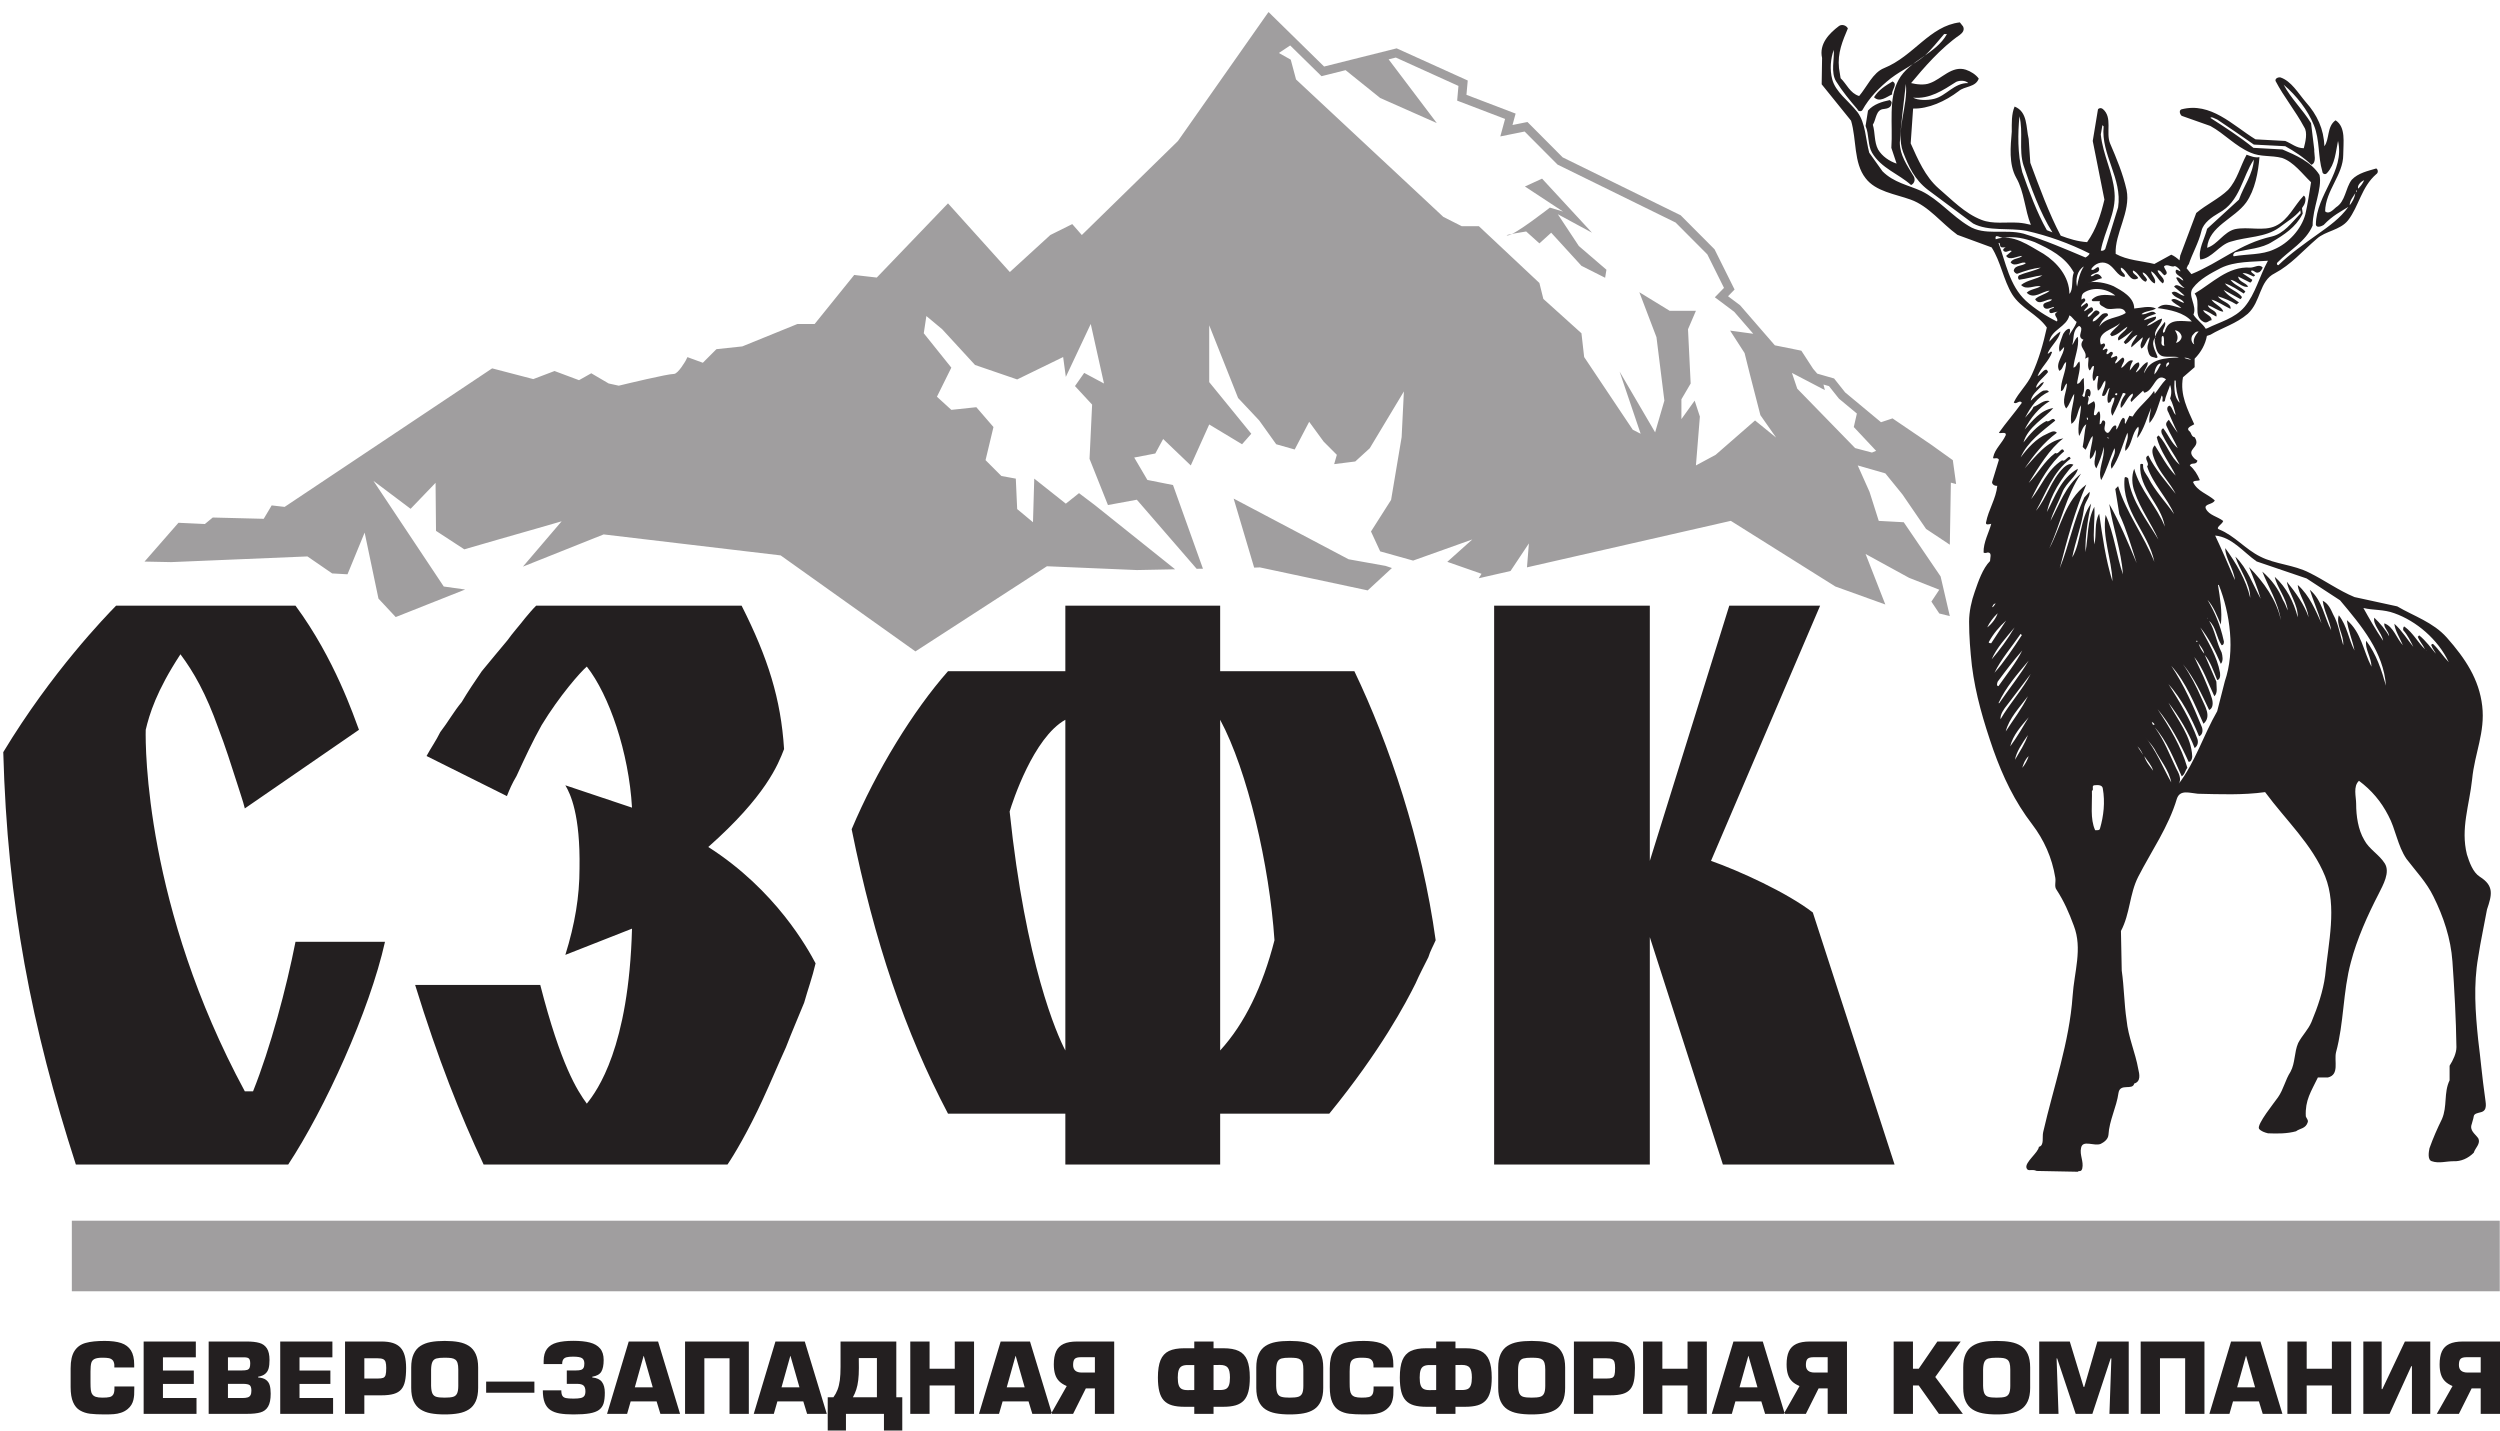
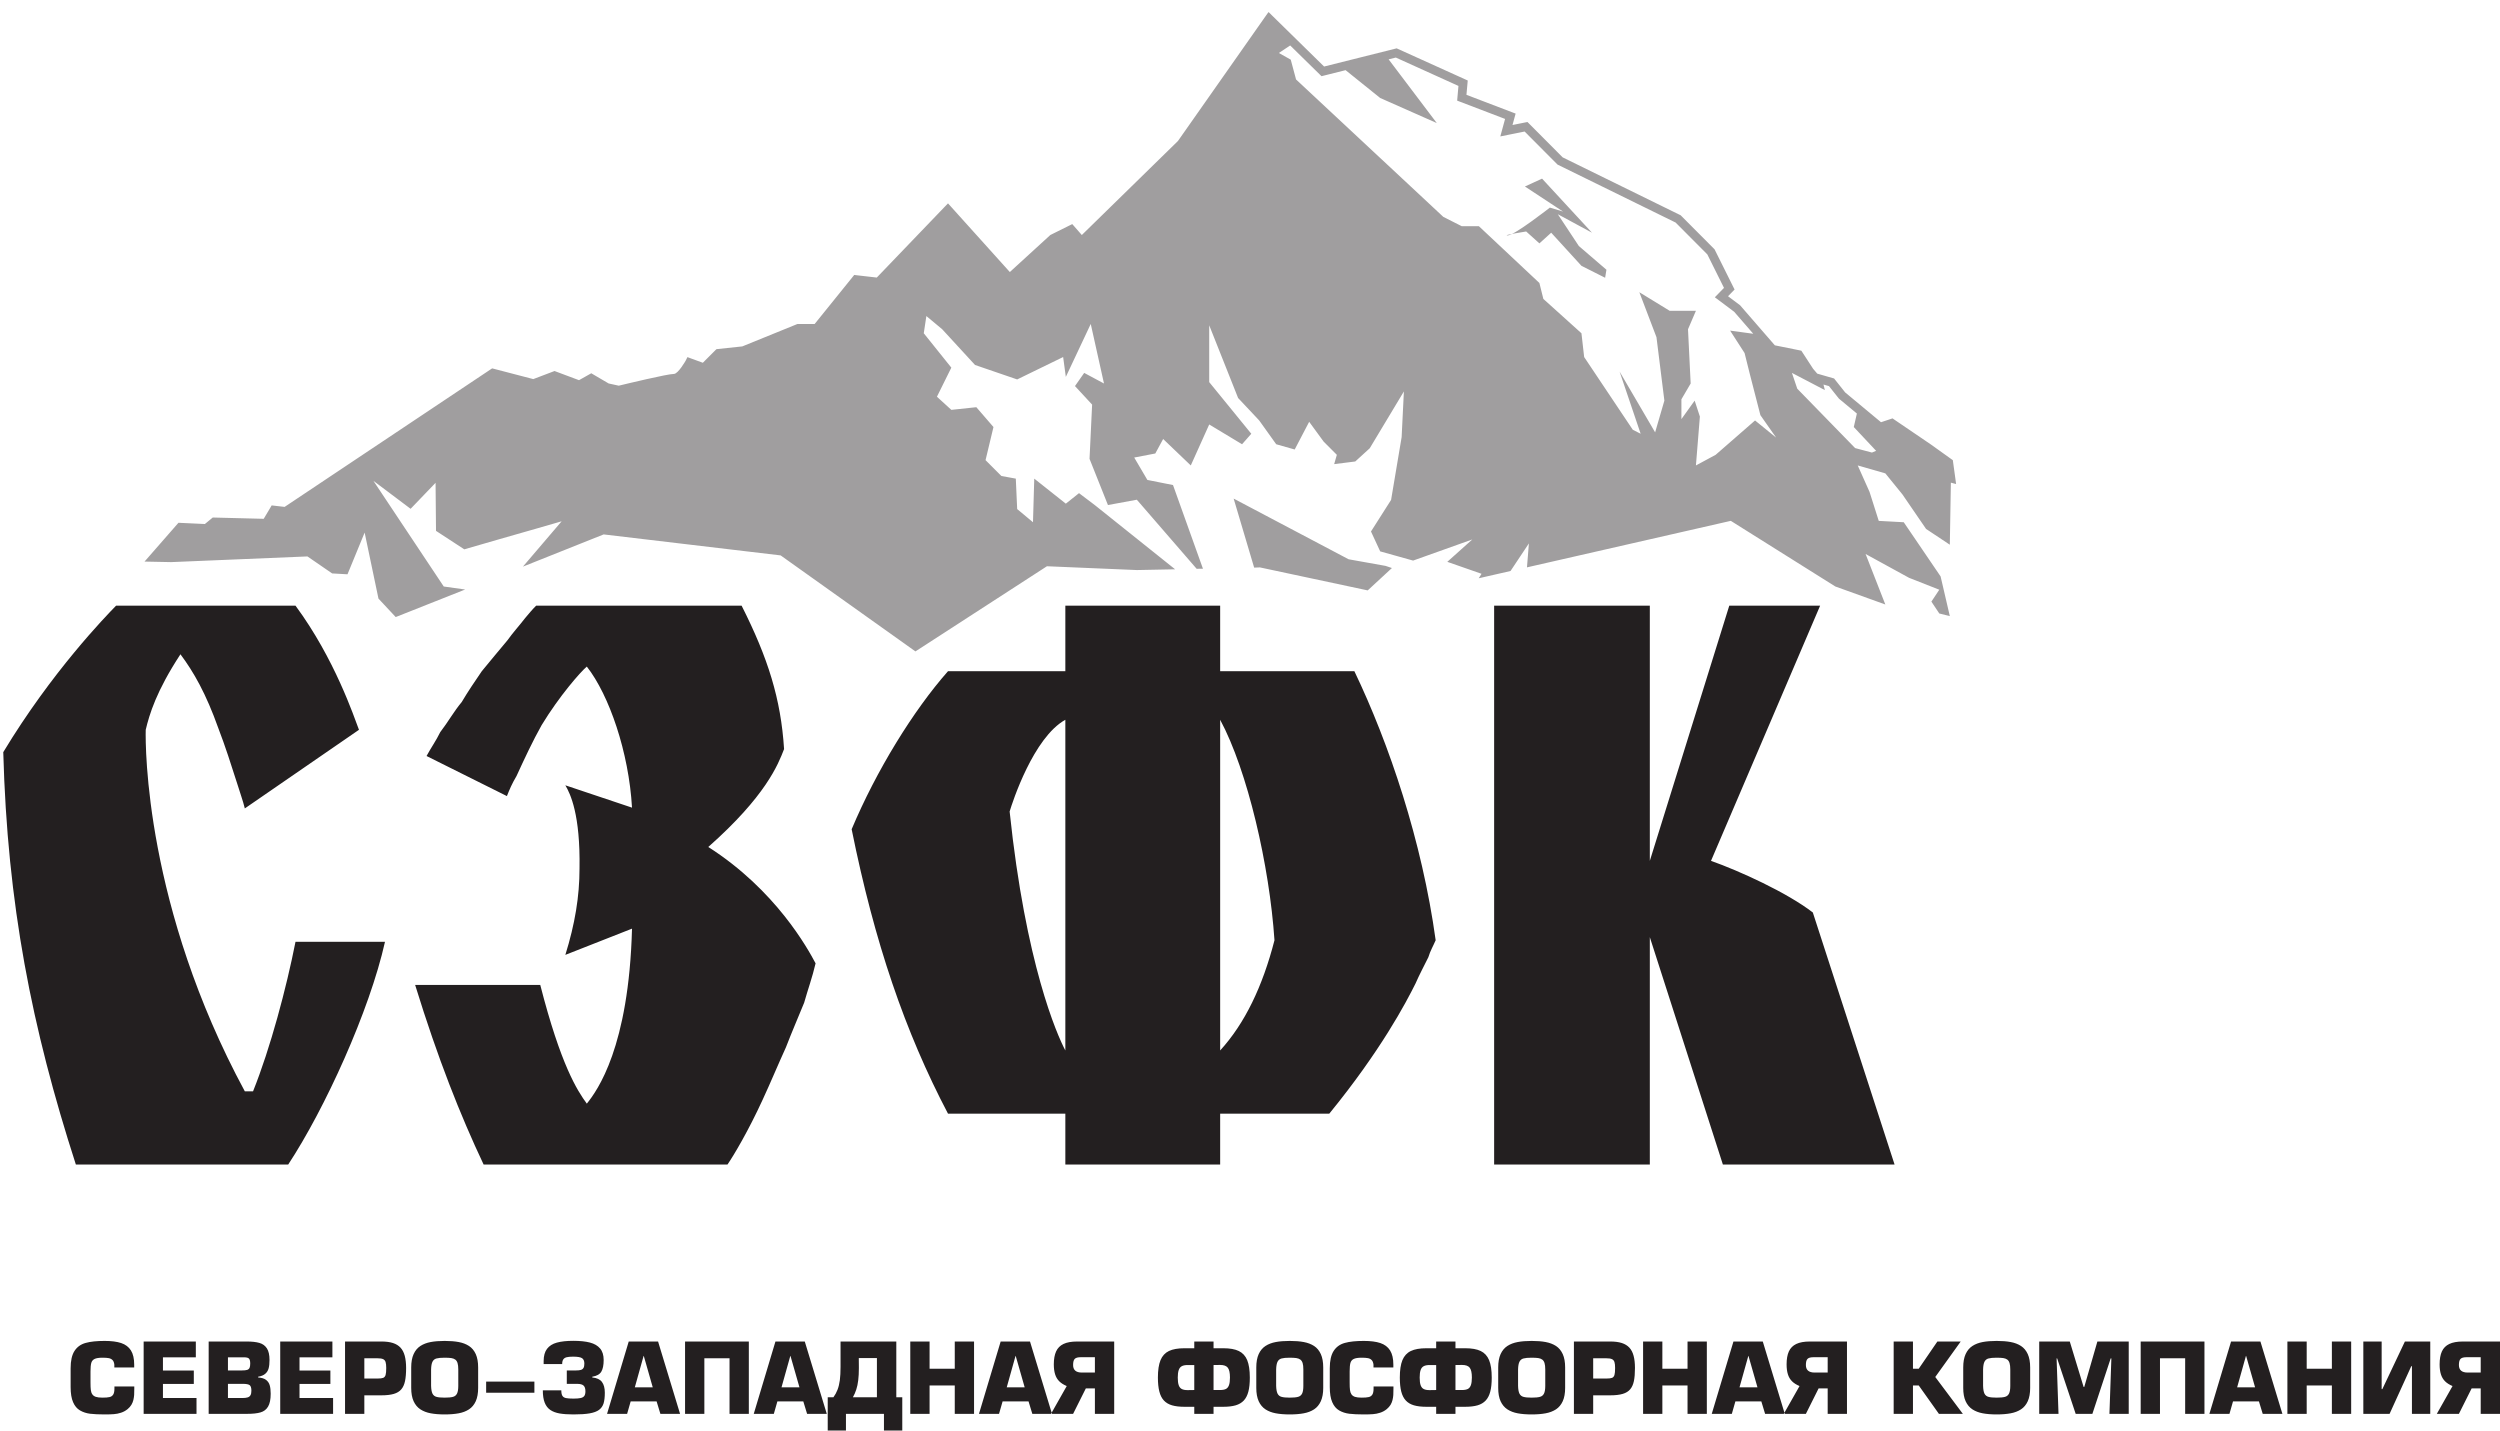
<svg xmlns="http://www.w3.org/2000/svg" width="124" height="71" viewBox="0 0 124 71" fill="none">
-   <path fill-rule="evenodd" clip-rule="evenodd" d="M3.563 64.047H123.988V60.547H3.563V64.047Z" fill="#A09E9F" />
-   <path fill-rule="evenodd" clip-rule="evenodd" d="M114.116 10.576C114.113 10.577 114.111 10.58 114.108 10.584C113.649 11.066 113.269 11.588 112.69 11.728C111.071 12.09 110.133 13.013 108.694 13.596C108.617 13.506 108.537 13.407 108.454 13.305L108.539 13.12C108.544 13.125 108.55 13.129 108.555 13.133C108.734 12.572 109.054 12.05 109.194 11.448C109.293 11.046 109.713 10.765 110.053 10.564C111.112 10.002 111.211 8.778 111.791 7.914C111.751 8.637 111.29 9.22 111.052 9.901L109.473 11.347C109.353 11.849 109.014 12.371 109.134 12.873C109.713 12.812 110.073 12.15 110.632 11.989C111.471 11.728 112.349 11.789 113.049 11.287C113.409 11.007 113.81 10.782 114.096 10.433L114.116 10.576ZM101.801 11.527C101.709 11.49 101.616 11.453 101.525 11.417C101.041 10.578 100.615 9.416 100.304 8.537C100.064 7.633 100.084 6.61 100.164 5.767C100.364 6.549 100.124 7.432 100.364 8.195C100.711 9.243 101.192 10.569 101.801 11.527ZM109.404 16.306C109.261 16.061 108.941 15.854 108.794 15.603C108.994 15.161 108.474 14.659 108.775 14.278C109.113 13.836 109.654 13.555 110.153 13.294C110.852 12.953 111.711 12.993 112.49 12.933C112.07 13.695 111.871 14.579 111.331 15.221C110.831 15.803 110.113 15.964 109.473 16.285C109.474 16.288 109.411 16.304 109.404 16.306ZM117.264 8.938C117.184 9.118 117.065 9.26 116.965 9.359C116.904 9.199 117.105 8.998 117.264 8.938ZM104.299 39.11C104.419 39.792 104.34 40.475 104.159 41.097C104.14 41.198 103.999 41.177 103.919 41.177C103.661 40.615 103.78 39.872 103.759 39.23C103.879 39.17 103.72 38.969 103.879 38.949C104.059 38.929 104.279 38.929 104.299 39.11ZM106.796 38.227C106.637 38.005 106.436 37.784 106.357 37.503C106.497 37.724 106.717 37.945 106.796 38.227ZM100.304 38.085C100.364 37.885 100.444 37.664 100.623 37.503C100.564 37.684 100.444 37.925 100.304 38.085ZM106.297 37.443L106.017 37.022C106.157 37.142 106.217 37.282 106.297 37.443ZM106.856 37.142C107.136 37.684 107.576 38.185 107.695 38.808C107.296 38.106 106.936 37.182 106.357 36.5C106.517 36.721 106.717 36.921 106.856 37.142ZM99.944 37.684C100.004 37.303 100.304 36.861 100.584 36.46C100.444 36.881 100.164 37.303 99.944 37.684ZM106.856 35.958C106.717 35.958 106.776 35.817 106.697 35.778C106.717 35.817 106.876 35.858 106.856 35.958ZM99.705 37.022C99.844 36.46 100.245 36.018 100.623 35.577C100.343 36.038 100.024 36.6 99.705 37.022ZM100.584 34.533C100.284 35.155 99.844 35.717 99.485 36.279C99.644 35.637 100.164 35.095 100.584 34.533ZM99.225 35.676C99.205 35.436 99.385 35.175 99.565 34.955L100.724 33.429C100.343 34.171 99.665 34.914 99.225 35.676ZM99.165 34.874H99.125C99.485 34.091 100.064 33.429 100.623 32.766C100.224 33.448 99.644 34.171 99.165 34.874ZM100.304 32.264C100.004 32.866 99.504 33.488 99.125 34.031C99.005 34.031 99.065 33.87 99.085 33.81C99.485 33.267 99.864 32.766 100.304 32.264ZM120.34 32.284L120.321 32.224L120.34 32.264V32.284ZM109.334 32.425C109.214 32.284 109.113 32.124 109.054 31.923C109.154 32.064 109.293 32.224 109.334 32.425ZM108.994 31.802C108.994 31.863 108.914 31.842 108.934 31.782C108.974 31.782 108.994 31.782 108.994 31.802ZM100.284 31.501C99.864 32.144 99.385 32.866 98.926 33.368C99.245 32.706 99.784 32.083 100.224 31.441L100.284 31.501ZM99.924 31.12C99.585 31.702 99.165 32.264 98.785 32.706C99.025 32.144 99.504 31.622 99.924 31.12ZM98.766 31.902C98.706 31.902 98.626 31.902 98.646 31.842C98.865 31.441 99.165 31.08 99.504 30.779L98.766 31.902ZM109.513 30.698L109.493 30.638L109.513 30.658V30.698ZM98.566 31.12C98.666 30.899 98.865 30.618 99.085 30.417C99.005 30.658 98.806 30.939 98.566 31.12ZM118.762 30.417C119.841 30.799 120.92 31.702 121.46 32.846C121.2 32.585 120.96 32.203 120.68 31.942C120.62 31.923 120.561 32.003 120.601 32.023C120.641 32.163 120.761 32.284 120.82 32.425C120.601 32.163 120.321 31.782 120.001 31.521C119.981 31.501 119.961 31.561 119.921 31.581C120.001 31.802 120.18 31.983 120.28 32.203C119.921 31.863 119.702 31.401 119.263 31.08C119.203 31.059 119.183 31.2 119.203 31.26C119.422 31.501 119.562 31.802 119.702 32.083C119.402 31.722 119.142 31.28 118.762 30.939C118.782 31.26 119.043 31.662 119.183 32.003C118.862 31.662 118.723 31.08 118.263 30.919C118.223 31.14 118.483 31.3 118.503 31.561C118.343 31.26 118.043 30.899 117.764 30.638C117.684 30.98 118.124 31.361 118.204 31.782C117.844 31.26 117.504 30.658 117.224 30.156C117.724 30.277 118.223 30.217 118.762 30.417ZM98.985 29.936C98.926 29.996 98.886 30.116 98.806 30.116C98.845 30.056 98.865 29.936 98.985 29.936ZM110.053 29.013C110.612 30.417 110.872 32.284 110.352 33.79L109.973 35.276C109.293 36.46 108.874 37.825 108.055 38.889C108.234 38.648 108.055 38.326 107.935 38.106C107.616 37.443 107.355 36.721 106.876 36.078C107.476 36.741 107.835 37.664 108.214 38.507C108.375 38.406 108.375 38.227 108.494 38.085C108.195 37.042 107.616 36.078 107.016 35.175C107.655 35.938 108.135 36.861 108.555 37.784C108.694 37.804 108.734 37.604 108.734 37.523C108.694 36.52 108.015 35.717 107.556 34.854C108.075 35.536 108.555 36.319 108.854 37.102C108.974 37.022 109.054 36.861 108.994 36.66C108.635 35.676 108.115 34.813 107.556 33.93C108.214 34.673 108.694 35.597 109.074 36.52C109.273 36.439 109.273 36.179 109.194 36.018C108.775 34.994 108.334 33.99 107.695 33.026C108.434 33.85 108.854 34.935 109.293 35.898C109.713 35.536 109.353 35.015 109.194 34.633C108.934 34.031 108.655 33.488 108.275 32.946C108.834 33.629 109.214 34.453 109.573 35.215C109.773 35.135 109.773 34.854 109.713 34.653C109.493 33.93 109.134 33.227 108.834 32.585C109.293 33.167 109.513 33.87 109.832 34.533C110.012 34.372 109.932 34.071 109.932 33.81L109.353 32.484C109.634 32.806 109.792 33.287 109.973 33.729C110.113 33.709 110.133 33.529 110.113 33.368C109.973 32.565 109.513 31.842 109.134 31.12C109.553 31.642 109.872 32.284 110.153 32.927C110.292 32.786 110.232 32.505 110.193 32.364C109.932 31.863 109.872 31.28 109.573 30.799C109.913 31.08 109.932 31.622 110.193 32.003C110.292 32.003 110.332 31.863 110.292 31.762C110.133 31.02 109.852 30.357 109.493 29.755C109.792 30.076 109.973 30.558 110.153 30.98C110.232 30.337 110.113 29.655 110.012 29.013H110.053ZM111.93 27.848L114.407 28.691L116.066 29.775C117.145 31.059 118.223 32.344 118.343 34.01C118.124 33.227 117.863 32.445 117.364 31.782C117.284 32.163 117.625 32.625 117.625 33.067C117.224 32.304 117.124 31.361 116.405 30.759C116.465 31.26 116.685 31.762 116.784 32.264C116.485 31.702 116.425 31.059 116.006 30.518C115.845 30.98 116.265 31.501 116.225 32.003C116.066 31.501 115.986 30.939 115.726 30.478C115.607 30.217 115.486 29.936 115.207 29.796C115.267 30.297 115.547 30.759 115.626 31.26C115.287 30.618 115.187 29.775 114.568 29.253C114.707 29.715 114.987 30.357 115.147 30.919C114.847 30.277 114.568 29.554 113.968 29.013C114.008 29.474 114.427 30.016 114.508 30.618C114.288 29.976 113.868 29.394 113.428 28.852C113.509 29.394 113.989 29.976 113.968 30.618C113.769 29.855 113.408 29.133 112.829 28.611C112.93 29.133 113.408 29.655 113.469 30.277C113.408 30.116 113.329 29.915 113.23 29.755C113.009 29.213 112.69 28.772 112.21 28.35C112.49 29.072 113.009 29.896 113.129 30.759C112.93 29.775 112.27 28.852 111.551 28.129C111.751 28.611 111.97 29.153 112.13 29.695C111.751 29.013 111.471 28.189 110.872 27.607C111.071 28.249 111.611 28.912 111.611 29.655C111.411 28.772 110.912 27.928 110.372 27.185C110.372 27.687 110.791 28.21 110.852 28.772C110.552 28.068 110.213 27.285 109.872 26.563C110.712 26.643 111.271 27.387 111.93 27.848ZM104.559 21.745L104.499 21.685L104.619 21.725L104.559 21.745ZM103.56 20.821H103.52L103.5 20.721H103.56V20.821ZM105.018 19.537C105.018 19.597 104.978 19.618 104.938 19.597C104.838 19.537 105.018 19.457 105.018 19.537ZM107.915 18.875C107.915 19.256 107.995 19.618 108.115 19.979C107.835 19.718 107.835 19.256 107.855 18.875H107.915ZM107.156 18.092C107.076 18.253 106.976 18.453 106.856 18.574C106.856 18.433 106.936 18.112 107.116 18.032C107.156 18.012 107.196 18.072 107.156 18.092ZM107.576 17.972C107.636 18.092 107.476 18.112 107.476 18.212C107.415 18.172 107.435 17.972 107.576 17.972ZM108.666 17.852C108.732 17.845 108.34 17.793 108.354 17.74C108.427 17.727 108.699 17.818 108.666 17.852ZM107.296 16.666C107.375 16.848 107.296 16.968 107.355 17.148C107.196 17.169 107.196 17.008 107.217 16.888C107.217 16.808 107.196 16.647 107.296 16.666ZM109.054 16.446C108.885 16.616 108.74 16.884 108.836 17.078C108.715 17.03 108.642 16.811 108.74 16.641C108.836 16.544 108.885 16.422 109.054 16.446ZM108.207 16.668C108.232 16.821 108.053 17.001 107.926 17.001C108.053 16.796 108.028 16.616 107.875 16.385C108.053 16.385 108.181 16.565 108.207 16.668ZM103.34 16.848C103.021 17.25 103.58 17.369 103.42 17.791L103.58 17.711C103.62 17.891 103.5 18.172 103.64 18.373C103.759 18.313 103.72 18.152 103.86 18.152C103.86 18.373 103.72 18.674 103.839 18.895C103.98 18.855 103.939 18.594 104.08 18.654C104.059 18.875 103.98 19.155 104.059 19.377C104.259 19.256 104.259 19.015 104.419 18.875C104.479 19.096 104.299 19.377 104.259 19.618C104.479 19.738 104.479 19.316 104.639 19.236C104.579 19.457 104.479 19.758 104.559 19.979C104.778 19.979 104.659 19.718 104.879 19.718C104.879 20.019 104.579 20.3 104.778 20.621C104.978 20.26 105.118 19.898 105.278 19.537C105.278 19.477 105.377 19.477 105.438 19.537C105.298 19.718 105.118 20.019 105.199 20.239C105.418 20.039 105.518 19.658 105.777 19.517C105.857 19.678 105.578 19.798 105.718 19.938C105.877 19.758 106.138 19.537 106.297 19.377C106.336 19.437 106.336 19.477 106.376 19.477C106.856 19.357 106.916 18.433 107.435 18.814C107.217 19.035 107.056 19.316 106.876 19.537C106.856 19.477 106.876 19.437 106.836 19.397C106.517 19.878 106.057 20.179 105.777 20.662L105.617 20.621L105.418 21.023C105.337 20.962 105.478 20.761 105.298 20.721C105.139 20.882 105.118 21.123 104.978 21.304C104.938 21.263 105.018 21.103 104.918 21.103C104.699 21.103 104.639 21.685 104.419 21.384C104.299 21.224 104.519 20.943 104.359 20.862C104.219 20.802 104.279 21.043 104.14 21.043C104.14 20.862 104.219 20.581 104.12 20.4C103.999 20.44 103.999 20.662 103.86 20.581C103.839 20.381 103.999 20.099 103.86 19.898L103.56 20.08C103.52 19.938 103.661 19.798 103.56 19.658C103.58 19.618 103.62 19.658 103.64 19.678C103.72 19.577 103.72 19.316 103.58 19.296C103.34 19.256 103.5 19.898 103.28 19.618C103.44 19.377 103.34 19.015 103.361 18.754C103.201 18.814 103.201 19.035 103.021 19.035C103.061 18.674 103.221 18.253 103.141 17.931C103.001 18.012 103.001 18.212 102.841 18.233C102.881 17.731 103.141 17.209 103.061 16.707C102.921 16.787 102.881 17.008 102.782 17.109C102.881 16.808 102.782 16.385 103.121 16.165C103.44 16.305 102.94 16.707 103.34 16.848ZM103.001 15.964C102.921 16.225 102.721 16.446 102.622 16.647C102.642 16.526 102.721 16.385 102.642 16.305C102.501 16.305 102.341 16.507 102.302 16.647C102.221 16.888 102.062 17.209 102.162 17.45L102.381 17.209C102.381 17.61 101.921 18.012 102.142 18.393C102.341 18.313 102.302 18.072 102.481 17.952C102.481 18.433 102.202 18.895 102.221 19.397C102.381 19.397 102.381 19.096 102.521 19.015C102.521 19.437 102.221 19.878 102.481 20.26C102.661 20.08 102.721 19.758 102.881 19.537C102.881 19.979 102.642 20.521 102.741 21.023C103.061 20.821 103.021 20.381 103.221 20.099C103.201 20.601 103.021 21.164 103.121 21.625C103.24 21.465 103.28 21.164 103.48 21.043C103.38 21.384 103.38 21.805 103.301 22.167L103.44 22.308C103.58 22.107 103.64 21.766 103.8 21.625C103.8 21.987 103.62 22.408 103.661 22.769C103.839 22.669 103.879 22.468 103.939 22.308C104.019 22.589 103.759 22.95 103.98 23.231C104.12 22.91 104.279 22.549 104.34 22.167C104.419 22.729 104.019 23.312 104.219 23.813C104.499 23.312 104.639 22.75 104.879 22.228C104.998 22.589 104.579 22.91 104.738 23.251C105.118 22.729 105.278 22.046 105.518 21.465C105.617 21.766 105.357 22.087 105.418 22.367C105.777 22.046 105.718 21.485 106.057 21.164C106.138 21.324 105.977 21.585 106.017 21.725C106.357 21.263 106.477 20.741 106.697 20.219C106.656 20.461 106.577 20.741 106.616 20.983C106.936 20.621 107.056 20.08 107.217 19.618C107.355 19.718 107.136 20.019 107.375 19.898C107.415 19.618 107.576 19.316 107.636 19.096C107.714 19.296 107.714 19.577 107.636 19.758C107.775 20.019 107.855 20.34 107.915 20.581C107.775 20.461 107.775 20.239 107.616 20.119C107.435 20.159 107.495 20.381 107.556 20.461C107.714 20.802 107.835 21.123 108.015 21.465C107.855 21.263 107.714 21.043 107.576 20.821C107.516 20.882 107.375 20.983 107.476 21.164C107.636 21.524 107.855 21.866 108.015 22.228C107.714 21.987 107.556 21.585 107.296 21.243C107.136 21.304 107.217 21.524 107.276 21.605C107.516 22.107 107.855 22.549 108.115 23.05C107.636 22.669 107.495 22.046 107.076 21.605C107.016 21.605 107.016 21.665 106.976 21.685C107.136 22.387 107.636 22.991 107.915 23.592C107.495 23.171 107.217 22.609 106.876 22.087C106.656 22.308 106.796 22.61 106.876 22.83C107.116 23.452 107.616 23.914 107.915 24.495C107.435 23.893 106.876 23.251 106.557 22.589C106.277 22.729 106.656 22.95 106.497 23.131C106.776 23.993 107.495 24.696 107.835 25.499C107.435 24.917 106.876 24.335 106.557 23.693C106.436 23.492 106.277 23.331 106.297 23.05C106.297 22.991 106.157 22.991 106.157 23.05C106.077 24.255 107.196 24.997 107.375 26.122C106.996 25.138 106.138 24.315 105.857 23.251C105.718 23.592 105.737 24.034 105.877 24.395C106.157 25.238 106.717 25.98 107.056 26.764C106.497 25.821 105.737 24.877 105.558 23.733C105.518 23.673 105.377 23.612 105.377 23.733C105.238 25.338 106.557 26.403 106.856 27.868C106.336 26.563 105.478 25.459 105.058 24.114L104.918 24.255L105.118 25.499C105.478 26.282 105.718 27.105 105.977 27.928C105.558 26.924 105.118 25.88 104.619 24.997C104.798 26.181 105.218 27.326 105.298 28.49C104.978 27.567 104.859 26.463 104.439 25.539C104.259 26.643 104.738 27.707 104.778 28.832C104.439 27.748 104.279 26.603 104.12 25.479C103.86 25.921 103.999 26.543 103.879 27.004C103.8 26.403 103.919 25.76 103.879 25.138C103.52 25.821 103.58 26.623 103.44 27.387C103.42 26.563 103.56 25.74 103.72 24.977C103.141 25.76 103.24 26.884 102.782 27.647C102.94 26.844 103.24 26.101 103.361 25.258C103.38 24.917 103.7 24.636 103.64 24.395L103.38 24.676C102.861 25.78 102.622 27.045 102.162 28.189C102.521 26.784 102.921 25.318 103.48 24.034C102.421 24.837 102.221 26.141 101.643 27.205C102.202 25.98 102.501 24.536 103.221 23.492C102.441 24.114 102.142 25.038 101.703 25.84C101.842 25.358 102.122 24.877 102.302 24.395C102.481 23.954 103.001 23.612 103.061 23.251C102.202 23.733 101.941 24.636 101.523 25.398C101.721 24.556 102.221 23.733 102.841 23.05C102.661 22.95 102.481 23.09 102.361 23.191C101.721 23.813 101.523 24.696 100.983 25.338C101.482 24.476 101.803 23.412 102.701 22.75C102.622 22.468 102.441 22.95 102.281 22.83C101.523 23.312 101.264 24.114 100.744 24.756C101.163 23.893 101.662 22.991 102.381 22.387C102.261 22.087 102.122 22.589 101.941 22.468C101.382 22.89 101.083 23.492 100.623 23.954C101.123 23.171 101.662 22.247 102.341 21.745C101.523 21.866 100.983 22.629 100.423 23.231C100.863 22.589 101.363 21.946 102.022 21.465C101.881 21.304 101.662 21.465 101.523 21.524C101.003 21.745 100.564 22.228 100.224 22.689C100.564 21.906 101.303 21.384 101.941 20.862C101.803 20.621 101.662 20.983 101.502 20.882C101.063 21.103 100.663 21.544 100.364 21.946C100.584 21.164 101.442 20.721 101.842 20.239C101.203 20.34 100.803 20.882 100.423 21.304C100.703 20.741 101.123 20.219 101.662 19.898C101.382 19.798 101.123 20.099 100.863 20.179C100.783 20.381 100.584 20.541 100.444 20.721C100.724 20.179 101.063 19.678 101.623 19.437C101.562 19.316 101.442 19.377 101.342 19.377C101.143 19.477 100.863 19.738 100.724 19.878C100.803 19.457 101.222 19.296 101.382 18.955C101.222 18.955 101.143 19.156 100.983 19.236C101.023 18.955 101.382 18.714 101.583 18.453C101.562 18.393 101.523 18.333 101.482 18.333C101.303 18.373 101.222 18.594 101.063 18.654C101.222 18.233 101.643 17.891 101.782 17.47C101.703 17.369 101.643 17.57 101.562 17.53C101.721 17.148 102.122 16.848 102.202 16.446C101.982 16.567 101.803 16.787 101.643 16.948C101.742 16.346 102.501 16.225 102.642 15.643C102.782 15.703 102.861 15.884 103.001 15.964ZM104.918 14.659C104.639 14.659 104.12 14.519 103.78 14.839C103.72 14.88 103.759 14.92 103.8 14.94H104.159C104.059 15.141 104.34 15.202 104.439 15.282C104.719 15.442 105.298 15.101 105.438 15.522C105.018 15.803 104.439 15.723 104.12 16.205C104.2 15.964 104.359 15.783 104.559 15.643C104.559 15.502 104.419 15.522 104.299 15.563C104.14 15.662 103.98 15.944 103.8 15.944C103.78 15.703 104.34 15.563 104.059 15.422C103.86 15.302 103.78 15.662 103.56 15.723C103.5 15.522 103.98 15.462 103.759 15.242C103.62 15.242 103.52 15.382 103.38 15.442C103.361 15.282 103.72 15.202 103.5 15.021L103.221 15.221C103.201 15.021 103.56 14.96 103.38 14.799C103.361 14.78 103.28 14.839 103.24 14.86C103.24 14.78 103.24 14.599 103.361 14.519C103.8 14.218 104.479 14.298 104.918 14.659ZM103.361 13.214C103.161 13.515 103.081 13.876 103.021 14.218C102.94 13.876 103.021 13.415 103.361 13.214ZM112.23 13.274C112.19 13.354 112.13 13.495 112.01 13.515C111.871 13.575 111.77 13.354 111.651 13.435C111.651 13.575 111.99 13.635 111.77 13.716C111.611 13.635 111.371 13.515 111.231 13.555L111.711 13.876C111.711 13.936 111.651 13.997 111.611 14.017L111.012 13.716C111.052 13.997 111.371 13.997 111.511 14.218C111.231 14.298 110.931 13.917 110.632 13.876C110.831 14.157 111.152 14.218 111.371 14.459L111.29 14.559C110.992 14.378 110.692 14.157 110.352 14.057C110.552 14.338 110.971 14.438 111.192 14.719C111.211 14.78 111.152 14.799 111.131 14.839L110.292 14.378C110.472 14.659 110.791 14.799 111.052 15.001L110.931 15.101C110.632 14.92 110.332 14.799 110.012 14.699C110.153 14.96 110.692 15.021 110.632 15.322C110.292 15.161 109.993 14.94 109.693 14.86C109.832 15.101 110.232 15.221 110.272 15.462C109.993 15.422 109.792 15.221 109.513 15.141C109.553 15.382 110.012 15.382 109.932 15.703C109.713 15.603 109.513 15.422 109.273 15.382C109.353 15.603 109.713 15.643 109.693 15.884C109.553 15.884 109.473 16.064 109.293 15.964C108.734 15.662 109.194 15.001 108.854 14.559C109.713 14.057 110.512 13.194 111.611 13.274C111.83 13.274 112.07 13.074 112.23 13.274ZM105.377 13.736C105.478 13.575 105.139 13.495 105.199 13.274C105.518 13.374 105.638 14.057 106.057 13.796C105.997 13.635 105.737 13.575 105.797 13.415C106.057 13.515 106.157 13.856 106.376 13.956C106.436 14.017 106.517 13.876 106.477 13.836C106.417 13.716 106.277 13.635 106.277 13.515C106.517 13.555 106.637 13.997 106.876 14.057C106.976 13.836 106.697 13.655 106.697 13.454C106.936 13.575 107.056 13.917 107.276 14.057C107.476 13.836 107.056 13.655 107.016 13.415C107.156 13.374 107.236 13.575 107.355 13.655C107.616 13.555 107.355 13.374 107.335 13.214C107.495 13.053 107.714 13.294 107.875 13.194C107.995 13.234 108.135 13.374 108.155 13.454C108.075 13.454 107.935 13.294 107.915 13.435C107.875 13.655 108.234 13.695 108.294 13.917C108.155 13.876 108.055 13.695 107.935 13.776C108.015 13.956 108.155 14.157 108.355 14.278C108.195 14.298 107.975 14.017 107.835 14.218L108.355 14.659C108.135 14.699 107.935 14.338 107.714 14.519C107.855 14.799 108.214 14.78 108.334 15.021C108.135 15.001 107.875 14.719 107.695 14.88C107.835 15.081 108.015 15.101 108.195 15.282C107.855 15.221 107.355 14.94 107.016 15.282C107.636 15.361 108.334 15.502 108.714 15.944C108.294 15.944 107.655 15.783 107.435 16.285C107.375 16.366 107.415 16.466 107.296 16.507C107.217 16.366 107.476 16.145 107.375 15.964C107.136 16.285 106.836 16.567 106.876 16.968C106.936 17.25 106.976 17.59 107.276 17.67C107.516 17.731 107.875 17.651 108.075 17.731C107.435 17.75 106.616 17.791 106.357 18.514C106.336 18.313 106.577 18.152 106.517 17.952C106.257 18.072 106.138 18.373 105.937 18.474C105.977 18.313 106.198 18.152 106.077 17.972C105.857 18.012 105.777 18.233 105.638 18.373C105.638 18.253 105.698 18.032 105.797 17.891C105.558 17.791 105.418 18.152 105.218 18.253C105.218 18.072 105.478 17.871 105.298 17.731C105.159 17.791 105.058 17.972 104.918 18.032C104.879 17.891 105.118 17.791 104.978 17.651L104.719 17.75C104.659 17.67 104.859 17.57 104.778 17.47C104.659 17.39 104.619 17.57 104.499 17.57C104.419 17.47 104.639 17.369 104.479 17.29L104.299 17.369C104.279 17.25 104.519 17.148 104.359 17.028L104.2 17.089C103.98 16.446 104.838 16.346 105.159 16.024C105.018 16.245 104.778 16.366 104.659 16.586C104.699 16.607 104.719 16.707 104.778 16.666C105.058 16.607 105.278 16.346 105.518 16.205C105.438 16.466 104.938 16.647 105.078 16.888C105.337 16.747 105.558 16.567 105.797 16.385L105.337 16.968L105.418 17.068C105.658 16.968 105.777 16.666 106.017 16.607C105.917 16.808 105.658 17.068 105.718 17.229L106.277 16.727C106.297 16.888 106.077 17.089 106.217 17.29C106.417 17.169 106.436 16.888 106.616 16.727C106.637 16.868 106.497 17.068 106.517 17.29C106.557 17.45 106.577 17.67 106.776 17.711C106.856 17.711 106.976 17.811 107.016 17.711C106.916 17.39 106.637 17.028 106.916 16.727C106.776 16.366 107.236 16.105 107.236 15.803C106.976 15.864 106.776 16.084 106.497 16.165C106.577 15.964 106.976 15.944 106.936 15.703C106.757 15.723 106.557 15.824 106.336 15.884C106.436 15.703 106.717 15.643 106.936 15.563C106.757 15.302 106.477 15.643 106.217 15.583C106.376 15.422 106.717 15.442 106.936 15.302C106.616 15.141 106.157 15.282 105.857 15.302C105.857 14.739 105.238 14.418 104.838 14.198C104.439 14.017 103.919 13.936 103.56 14.017C103.8 13.997 103.999 13.856 104.259 13.796C104.219 13.695 104.12 13.596 104.019 13.596C103.879 13.575 103.839 13.736 103.7 13.695C103.78 13.515 104.12 13.575 104.12 13.354C104.08 13.053 103.86 13.515 103.72 13.354C103.879 13.093 104.219 12.933 104.519 13.074C104.879 13.234 105.018 13.716 105.377 13.736ZM99.305 12.271H99.485C99.425 12.29 99.305 12.371 99.385 12.451C99.525 12.572 99.644 12.371 99.784 12.451L99.504 12.692C99.665 12.953 100.064 12.692 100.304 12.692C100.144 12.852 99.844 12.792 99.725 13.013C99.944 13.294 100.304 12.913 100.483 13.053C100.304 13.214 99.944 13.133 99.883 13.415C99.883 13.495 100.004 13.596 100.064 13.575C100.444 13.435 100.803 13.314 101.222 13.274C100.923 13.435 100.524 13.495 100.204 13.635C100.084 13.655 100.064 13.796 100.144 13.876C100.503 13.836 100.923 13.695 101.303 13.655C101.023 13.856 100.564 13.876 100.245 14.137C100.524 14.418 100.883 14.137 101.222 14.198C101.003 14.338 100.703 14.338 100.524 14.519C100.883 14.88 101.282 14.438 101.662 14.418C101.482 14.599 101.143 14.64 100.943 14.839C101.143 15.202 101.523 14.78 101.782 14.86C101.662 15.021 101.264 14.96 101.363 15.221C101.482 15.422 101.721 15.242 101.881 15.221C101.881 15.322 101.643 15.282 101.643 15.422C101.662 15.643 101.881 15.462 102.062 15.462C101.742 15.603 102.142 15.783 102.022 15.944C101.523 15.703 100.923 15.322 100.483 14.92C99.665 14.157 99.485 13.013 99.125 12.05C99.245 12.01 99.145 12.271 99.305 12.271ZM100.923 12.01C101.662 12.351 102.441 12.732 102.861 13.515C102.721 13.876 102.861 14.338 102.642 14.579C102.642 13.716 102.022 13.013 101.363 12.592C100.643 12.19 99.844 11.568 98.985 11.869C98.926 11.548 99.225 11.829 99.385 11.789C99.944 11.709 100.444 11.829 100.923 12.01ZM116.545 10.183C116.545 9.942 116.705 9.781 116.825 9.581C116.784 9.822 116.685 10.002 116.545 10.183ZM116.904 9.5L116.865 9.54V9.441C116.925 9.42 116.865 9.5 116.904 9.5ZM104.34 6.268C104.2 7.673 105.278 8.857 105.058 10.283L104.419 12.351C104.359 12.431 104.279 12.451 104.2 12.431C104.379 11.448 104.978 10.544 104.879 9.54C104.798 8.537 104.299 7.673 104.2 6.67L104.279 6.208L104.34 6.268ZM114.768 6.208C115.067 6.931 114.967 7.774 115.187 8.496C115.187 8.617 115.326 8.697 115.426 8.577C115.826 8.135 115.845 7.553 115.966 6.991C116.318 8.514 114.882 9.627 114.867 11.147C114.907 11.327 115.153 11.219 115.253 11.159C115.693 10.69 116.129 10.481 116.477 10.261C116.075 10.83 115.527 11.211 114.946 11.625C114.289 12.095 113.588 12.589 113.009 13.153C112.93 13.153 112.909 13.053 112.969 13.013C113.549 12.411 114.368 11.99 114.707 11.187C114.699 10.331 115.197 9.352 115.047 8.678C114.648 8.034 113.868 7.694 113.21 7.413L111.77 7.333C111.071 6.77 110.352 6.309 109.634 5.847C109.693 5.767 109.852 5.887 109.973 5.927C110.572 6.329 111.192 6.75 111.791 7.171L113.348 7.252C113.788 7.493 114.248 7.794 114.648 8.175C114.927 8.054 114.768 7.633 114.787 7.413L114.628 6.108C114.207 5.425 113.628 4.884 113.269 4.201C113.908 4.743 114.468 5.465 114.768 6.208ZM97.627 4.121C96.928 4.101 96.528 4.763 95.928 4.904C95.589 4.984 95.13 4.984 94.89 4.843C95.709 4.924 96.369 4.481 97.028 4.06C97.208 3.98 97.487 3.98 97.627 4.121ZM93.851 4.682C93.572 4.803 93.232 5.104 92.951 4.823C93.171 4.462 93.531 4.241 93.871 4.04C94.151 4.181 93.811 4.462 93.851 4.682ZM96.568 1.691C96.008 2.695 94.71 2.976 94.171 3.96C93.652 4.884 93.89 6.188 93.811 7.333L94.071 8.115C93.711 7.995 93.352 7.753 93.152 7.413C92.951 7.031 93.012 6.569 92.892 6.188C93.072 5.907 93.032 5.425 93.452 5.405C93.632 5.385 93.791 5.325 93.811 5.165C93.851 5.064 93.811 5.024 93.732 4.964C93.352 5.044 92.932 5.165 92.653 5.486L92.532 6.248C92.713 6.67 92.632 7.191 92.852 7.573C93.312 8.355 94.171 8.617 94.79 9.179C94.99 9.079 95.01 8.857 94.89 8.697C94.591 8.195 94.231 7.694 94.231 7.071C94.291 6.068 94.43 5.064 94.53 4.161C94.65 5.265 94.011 6.47 94.39 7.533C94.67 8.256 94.95 8.898 95.629 9.42L97.867 11.086C98.626 11.487 99.644 11.287 100.503 11.448C101.583 11.689 102.642 12.07 103.64 12.572C103.64 12.632 103.52 12.732 103.44 12.772C102.441 12.351 101.422 11.909 100.364 11.588C99.425 11.347 98.445 11.709 97.647 11.207C96.809 10.705 96.168 9.901 95.31 9.48C94.65 9.179 93.931 9.059 93.371 8.496L92.713 7.573C92.532 6.891 92.532 6.108 92.133 5.566C91.674 4.984 91.034 4.562 90.875 3.919C90.754 3.458 90.794 2.917 90.954 2.474C90.994 2.917 90.794 3.598 91.074 4.04C91.375 4.522 91.754 4.984 92.133 5.425C92.153 5.526 92.313 5.546 92.372 5.465C92.713 4.843 93.232 4.322 93.791 3.879C94.35 3.458 94.95 3.197 95.449 2.776C95.809 2.454 96.129 2.032 96.428 1.691H96.568ZM109.462 16.661C109.475 16.656 109.639 16.603 109.64 16.602C110.238 16.242 110.914 16.062 111.491 15.563C112.151 14.96 112.05 13.936 112.829 13.555C113.628 13.133 114.207 12.451 114.907 11.849C115.346 11.448 116.066 11.427 116.465 10.926C117.005 10.223 117.124 9.279 117.863 8.637C117.964 8.577 117.964 8.416 117.863 8.355C117.464 8.476 116.965 8.577 116.645 8.918C116.326 9.339 116.345 9.982 115.866 10.283C115.706 10.424 115.506 10.645 115.326 10.484C115.346 9.441 116.225 8.678 116.225 7.673C116.225 7.071 116.366 6.309 115.845 5.967C115.406 6.268 115.547 6.931 115.287 7.252C115.267 6.409 114.927 5.687 114.368 5.064C113.989 4.622 113.649 4.02 113.11 3.84C112.989 3.819 112.829 3.899 112.869 4.02C113.288 4.823 113.848 5.486 114.288 6.309C114.467 6.569 114.347 7.051 114.268 7.352C113.908 7.352 113.649 7.111 113.348 6.991L111.871 6.911C110.732 6.208 109.654 5.044 108.195 5.425C108.055 5.486 108.135 5.687 108.214 5.746L109.634 6.248C110.332 6.63 110.872 7.252 111.631 7.573C112.13 7.794 112.649 7.694 113.19 7.834C113.769 8.034 114.188 8.617 114.628 9.039C114.548 9.561 114.468 10.083 114.347 10.625C114.148 11.367 113.509 12.07 112.789 12.371C112.19 12.652 111.471 12.592 110.791 12.712C110.732 12.652 110.791 12.552 110.872 12.511C111.491 12.351 112.19 12.331 112.71 11.989C113.288 11.648 113.868 11.267 114.188 10.645C114.188 10.635 114.229 10.585 114.212 10.568L114.178 10.322C114.221 10.264 114.231 10.249 114.268 10.183C114.347 10.062 114.407 9.781 114.268 9.701C113.788 10.203 113.509 10.906 112.869 11.207C112.27 11.487 111.511 11.227 110.852 11.367C110.292 11.508 109.993 12.13 109.473 12.291C109.553 11.227 110.831 10.845 111.411 10.042C111.85 9.42 112.01 8.537 112.07 7.794C111.85 7.834 111.651 7.753 111.431 7.673C111.112 8.256 110.971 8.918 110.512 9.42C110.053 9.862 109.433 10.143 108.934 10.564L108.147 12.659L108.144 12.656L108.14 12.678L108.135 12.692C108.135 12.695 108.136 12.697 108.137 12.699L108.102 12.913C107.979 12.797 107.845 12.697 107.695 12.632L106.856 13.093C106.198 12.933 105.518 12.913 104.938 12.592C104.879 11.588 105.698 10.505 105.478 9.42C105.298 8.617 104.978 7.854 104.659 7.111C104.439 6.569 104.798 5.827 104.299 5.405C104.219 5.345 104.12 5.345 104.059 5.425L103.8 6.991L104.379 9.901C104.2 10.645 103.98 11.367 103.52 12.01C103.056 11.979 102.629 11.847 102.212 11.689C101.644 10.63 101.136 9.24 100.703 8.075L100.623 6.891C100.483 6.329 100.584 5.546 99.924 5.285C99.764 5.666 99.784 6.108 99.784 6.529C99.725 7.252 99.625 8.135 100.004 8.817C100.405 9.508 100.432 10.423 100.731 11.151C100.534 11.1 100.332 11.063 100.124 11.046C99.485 11.006 98.845 11.127 98.285 10.906C97.447 10.584 96.809 9.901 96.149 9.339C95.489 8.758 95.13 7.914 94.77 7.111L94.89 5.385C95.649 5.405 96.488 5.024 97.148 4.522C97.447 4.261 97.986 4.341 98.146 3.899C98.006 3.699 97.747 3.539 97.507 3.458C96.809 3.236 96.308 3.919 95.728 4.121C95.449 4.241 95.03 4.181 94.79 4.121C95.389 3.398 96.268 2.374 97.208 1.731C97.367 1.611 97.447 1.47 97.367 1.31L97.208 1.109C95.709 1.29 94.93 2.776 93.452 3.378C92.892 3.598 92.593 4.322 92.213 4.763C91.754 4.622 91.594 4.161 91.294 3.879L91.214 3.378C91.135 2.615 91.393 2.032 91.654 1.41C91.574 1.25 91.353 1.189 91.214 1.29C90.735 1.651 90.216 2.173 90.375 2.876L90.355 4.181L91.813 5.987C92.093 6.931 91.933 8.075 92.532 8.838C93.032 9.5 93.991 9.62 94.77 9.901C95.669 10.223 96.288 11.066 97.088 11.648L98.785 12.271C99.245 12.993 99.364 13.876 99.804 14.599C100.245 15.302 101.063 15.583 101.523 16.245C101.342 17.068 101.123 17.831 100.783 18.574C100.564 19.076 100.124 19.457 99.883 19.959C100.004 20.099 100.164 19.798 100.284 19.979C99.924 20.48 99.485 20.983 99.145 21.465C99.205 21.524 99.525 21.384 99.485 21.585C99.305 21.987 98.945 22.267 98.865 22.669C98.806 22.83 99.085 22.629 99.145 22.809L98.806 23.914C98.806 24.054 98.985 24.114 99.065 24.094C99.005 24.736 98.626 25.278 98.505 25.921C98.486 26.061 98.666 26.001 98.766 25.98C98.666 26.382 98.366 26.905 98.386 27.406C98.486 27.467 98.566 27.387 98.626 27.406C98.806 27.426 98.706 27.687 98.706 27.828C98.345 28.189 98.126 28.832 97.946 29.354C97.787 29.796 97.667 30.337 97.667 30.839C97.667 31.581 97.726 32.284 97.807 33.026C97.986 34.453 98.386 35.797 98.865 37.182C99.344 38.527 99.924 39.752 100.803 40.896C101.382 41.659 101.782 42.542 101.941 43.526C101.982 43.746 101.881 43.967 102.002 44.128C102.381 44.71 102.622 45.271 102.861 45.915C103.301 47.058 102.881 48.203 102.801 49.407C102.642 51.696 101.862 53.884 101.342 56.152C101.282 56.393 101.407 56.823 101.128 56.883C101.108 57.165 100.415 57.654 100.515 57.935C100.595 58.136 100.744 57.959 101.023 58.079L103.061 58.119C103.121 58.039 103.221 58.159 103.28 57.959C103.361 57.597 103.141 57.297 103.221 56.935C103.301 56.513 103.879 56.875 104.2 56.734C104.359 56.654 104.559 56.513 104.579 56.292C104.619 55.57 104.978 54.928 105.078 54.205C105.159 53.703 105.777 54.105 105.857 53.744C106.198 53.643 106.118 53.282 106.057 53.021C105.917 52.218 105.558 51.435 105.478 50.591C105.357 49.788 105.357 48.966 105.238 48.142L105.199 46.176C105.658 45.312 105.617 44.349 106.057 43.485C106.717 42.2 107.556 41.017 107.975 39.611C108.135 39.15 108.599 39.335 109.014 39.37C110.113 39.394 111.242 39.443 112.349 39.289C113.369 40.675 114.687 41.88 115.326 43.465C115.926 44.971 115.486 46.758 115.326 48.404C115.227 49.147 114.967 49.929 114.648 50.692C114.488 51.073 114.188 51.354 113.989 51.735C113.788 52.198 113.848 52.719 113.609 53.161C113.348 53.563 113.269 54.024 112.989 54.426C112.833 54.656 111.91 55.787 112.05 55.991C112.151 56.112 112.33 56.172 112.49 56.212C112.969 56.232 113.442 56.232 113.882 56.112C114.075 55.96 114.368 55.991 114.468 55.65C114.488 55.53 114.407 55.489 114.368 55.369C114.328 54.566 114.628 54.145 114.967 53.442H115.466C116.046 53.302 115.766 52.639 115.866 52.198C116.265 50.732 116.205 49.187 116.605 47.721C116.904 46.577 117.424 45.413 117.984 44.329C118.204 43.886 118.563 43.265 118.283 42.823C118.004 42.381 117.504 42.12 117.264 41.659C116.965 41.157 116.865 40.475 116.865 39.872C116.865 39.51 116.705 39.009 117.005 38.728C117.625 39.19 118.104 39.752 118.463 40.455C118.822 41.116 118.922 41.96 119.362 42.602C119.821 43.205 120.361 43.766 120.7 44.469C121.2 45.473 121.56 46.556 121.64 47.681C121.739 49.086 121.819 50.511 121.839 51.937C121.839 52.238 121.679 52.579 121.5 52.86V53.583C121.2 54.205 121.399 54.867 121.119 55.51C120.9 55.951 120.68 56.453 120.501 56.955C120.461 57.156 120.401 57.537 120.62 57.597C120.96 57.718 121.339 57.597 121.679 57.597C122.059 57.617 122.418 57.457 122.698 57.176C122.766 56.935 123.058 56.734 122.918 56.453C122.758 56.232 122.479 56.072 122.599 55.751C122.618 55.65 122.678 55.51 122.698 55.369C122.718 55.229 122.898 55.209 123.038 55.169C123.417 55.088 123.277 54.667 123.257 54.426C123.118 53.462 123.038 52.519 122.918 51.575C122.777 50.21 122.678 48.845 122.918 47.48C123.038 46.678 123.215 45.894 123.355 45.111C123.599 44.385 123.72 43.941 122.998 43.485C122.657 43.271 122.479 42.763 122.359 42.381C122.039 41.097 122.479 39.953 122.618 38.648C122.744 37.353 123.27 36.325 123.118 35.015C122.964 33.688 122.278 32.66 121.36 31.622C120.68 30.859 119.721 30.558 118.902 30.076L116.784 29.615C116.006 29.294 115.287 28.772 114.548 28.41C113.769 28.008 112.849 27.988 112.11 27.607C111.371 27.245 110.831 26.563 110.073 26.262C109.852 26.181 110.232 26.001 110.272 25.84C109.993 25.62 109.573 25.559 109.413 25.238C109.293 24.977 109.773 25.038 109.852 24.817C109.493 24.495 108.994 24.375 108.775 23.914C108.834 23.814 108.994 23.873 109.113 23.813C108.994 23.532 108.834 23.271 108.614 23.09C108.694 22.91 108.934 23.09 108.994 22.85L108.854 22.75C108.334 22.247 109.214 22.228 108.854 21.685C108.694 21.665 108.694 21.485 108.614 21.404C108.375 21.224 108.714 21.123 108.834 21.043C108.514 20.32 108.115 19.597 108.275 18.714L108.854 18.212V17.791C109.174 17.468 109.388 17.075 109.462 16.661Z" fill="#231F20" />
  <path d="M74.109 57.762H81.831V46.483L85.455 57.762H93.971L89.916 45.259C88.626 44.265 86.269 43.195 84.866 42.698L90.278 30.042H85.772L81.831 42.698V30.042H74.109V57.762ZM52.841 52.103C52.434 51.339 50.871 47.821 50.078 40.251C50.214 39.792 51.256 36.581 52.841 35.701V52.103ZM60.52 52.103V35.701C61.878 38.224 62.965 42.927 63.214 46.636C62.625 48.93 61.742 50.765 60.52 52.103ZM60.52 30.042H52.841V33.292H47.021C45.299 35.242 43.465 38.224 42.242 41.13C43.375 46.75 44.892 51.185 47.021 55.238H52.841V57.762H60.52V55.238H65.932C68.491 52.103 69.737 49.732 70.212 48.777C70.394 48.357 70.62 47.936 70.847 47.477C70.937 47.171 71.095 46.904 71.209 46.636C70.53 41.704 68.899 36.886 67.177 33.292H60.52V30.042ZM21.157 37.498L25.143 39.486C25.279 39.142 25.392 38.875 25.619 38.492C26.003 37.651 26.434 36.733 26.864 35.968C27.747 34.516 28.789 33.33 29.106 33.062C30.216 34.478 31.19 37.307 31.348 40.059L28.041 38.951C28.291 39.372 28.789 40.404 28.744 43.08C28.744 44.456 28.518 45.833 28.041 47.362L31.348 46.061C31.19 51.95 29.627 54.091 29.106 54.741C28.631 54.091 27.816 52.83 26.797 48.853H20.591C21.723 52.524 22.833 55.315 23.988 57.762H36.082C36.399 57.303 37.124 56.079 37.826 54.549C38.233 53.671 38.596 52.791 38.981 51.95C39.275 51.185 39.592 50.458 39.887 49.732C40.068 49.083 40.294 48.471 40.453 47.782C40.068 47.057 38.483 44.151 35.131 42.01C37.984 39.486 38.596 37.919 38.89 37.154C38.732 34.668 38.097 32.642 36.784 30.042H26.593C26.434 30.195 26.207 30.463 26.049 30.654C25.755 31.036 25.437 31.381 25.166 31.763C24.758 32.26 24.328 32.757 23.897 33.292C23.558 33.789 23.218 34.286 22.901 34.822C22.516 35.281 22.221 35.816 21.837 36.313C21.633 36.733 21.361 37.116 21.157 37.498ZM19.096 46.712H14.657C14.204 49.007 13.411 51.988 12.551 54.13H12.143C7.206 44.991 7.206 37.039 7.228 36.198C7.41 35.433 7.749 34.286 8.95 32.452C9.607 33.33 10.218 34.401 10.83 36.121C11.169 37 11.463 37.919 11.78 38.913C11.894 39.295 12.052 39.716 12.143 40.098L17.805 36.198C17.556 35.548 16.605 32.681 14.657 30.042H5.757C5.235 30.578 2.563 33.33 0.162 37.307C0.366 44.84 1.567 50.956 3.763 57.762H14.294C16.107 55.008 18.326 50.153 19.096 46.712Z" fill="#231F20" />
  <path fill-rule="evenodd" clip-rule="evenodd" d="M75.636 9.25L76.486 8.86L78.963 11.542L77.268 10.626L78.31 12.202L79.679 13.379L79.614 13.777L78.44 13.185L76.939 11.542L76.354 12.072L75.698 11.481C75.698 11.481 74.461 11.677 74.785 11.677C75.111 11.677 76.874 10.297 76.874 10.297L77.528 10.495L75.636 9.25ZM62.932 0.607H62.911L62.772 0.803L58.425 6.995L53.658 11.657L53.293 11.239L53.184 11.115L53.035 11.189L52.121 11.644L52.094 11.659L52.072 11.678L50.087 13.493L47.176 10.259L47.021 10.087L46.859 10.255L43.488 13.767L42.487 13.652L42.37 13.637L42.295 13.73L40.407 16.069H39.558L39.518 16.084L36.818 17.182L35.611 17.31L35.536 17.319L35.481 17.372L34.861 17.993L34.277 17.78L34.097 17.713L34.01 17.887C34.01 17.887 33.637 18.547 33.425 18.547C33.103 18.547 31.028 19.049 30.691 19.13L30.189 19.02L29.433 18.577L29.328 18.514L29.219 18.575L28.719 18.857L27.581 18.431L27.505 18.402L27.43 18.431L26.451 18.803L24.504 18.295L24.411 18.271L24.331 18.324L14.117 25.142L13.613 25.084L13.475 25.068L13.404 25.189L13.08 25.733L10.631 25.671L10.552 25.669L10.489 25.721L10.162 25.991L8.851 25.93L7.169 27.854L8.485 27.881L15.249 27.599L16.475 28.442L17.236 28.485L18.086 26.416L18.772 29.691L19.627 30.606L23.072 29.24L22.01 29.091L18.521 23.849L20.366 25.237L21.604 23.948L21.626 26.331L23.029 27.247L24.799 26.735L26.676 26.198L27.858 25.856L25.937 28.105L29.941 26.507L38.72 27.548L45.405 32.31L51.928 28.086L56.392 28.275L58.285 28.237L54.299 25.05L53.519 24.46L52.865 24.982L51.299 23.74L51.236 25.903L50.452 25.25L50.384 23.74L49.668 23.609L48.883 22.823L49.276 21.181L48.426 20.197L47.186 20.329L46.472 19.677L47.186 18.235L45.819 16.53L45.948 15.676L46.733 16.331L48.362 18.103L50.452 18.82L52.732 17.709L52.865 18.694L54.101 16.068L54.758 19.022L53.776 18.496L53.319 19.149L54.169 20.068L54.041 22.759L54.954 25.05L56.387 24.786L59.353 28.212L59.666 28.208L58.181 24.058L56.91 23.805L56.257 22.694L57.303 22.493L57.692 21.775L59.063 23.086L59.977 21.054L61.605 22.035L62.064 21.514L59.977 18.953V16.135L61.41 19.741L62.457 20.855L63.3 22.035L64.217 22.295L64.935 20.921L65.654 21.905L66.307 22.559L66.175 23.021L67.221 22.889L67.939 22.234L69.633 19.415L69.521 21.682L68.998 24.795L68.001 26.362L68.457 27.348L70.09 27.805L73.026 26.757L71.786 27.867L73.484 28.46L73.345 28.682L74.922 28.322L75.833 26.953L75.738 28.141L85.848 25.834L91.031 29.089L93.512 29.983L92.533 27.478L94.688 28.659L96.189 29.25L95.797 29.84L96.189 30.429L96.711 30.559L96.254 28.591L94.426 25.903L93.186 25.836L92.729 24.397L92.143 23.086L93.512 23.479L94.361 24.524L95.533 26.235L96.711 27.018L96.763 23.94L97.022 24.008L96.979 23.686L96.873 22.919L96.861 22.825L96.785 22.771L95.782 22.053L95.778 22.05L93.957 20.812L93.869 20.751L93.768 20.786L93.298 20.942L91.519 19.463L91.013 18.826L90.97 18.771L90.902 18.753L90.135 18.532L89.931 18.293L89.397 17.472L89.347 17.395L89.259 17.376L88.032 17.128L86.325 15.161L86.308 15.141L86.292 15.129L85.71 14.693L85.927 14.472L86.035 14.361L85.966 14.223L85.056 12.395L85.041 12.365L85.014 12.338L83.388 10.705L83.362 10.679L83.331 10.663L77.508 7.805L75.844 6.133L75.762 6.052L75.65 6.073L75.02 6.2L75.123 5.823L75.175 5.634L74.99 5.564L72.736 4.703L72.786 4.146L72.8 3.994L72.658 3.929L69.343 2.429L69.274 2.398L69.202 2.416L65.675 3.3L63.099 0.773L62.932 0.607ZM69.039 28.174L68.723 28.068L66.891 27.74L61.189 24.73L62.206 28.154L62.49 28.143L67.838 29.284L69.039 28.174ZM39.644 16.504L39.623 16.51L39.639 16.504H39.644ZM86.962 16.555L85.813 16.398L86.531 17.511L86.792 18.556L87.316 20.593L88.095 21.704L87.05 20.855L85.096 22.559L84.118 23.086L84.314 20.662L84.055 19.871L83.398 20.788V19.805L83.857 19.022L83.725 16.331L84.118 15.415H82.814L81.311 14.494L82.161 16.725L82.553 19.871L82.094 21.444L80.332 18.431L81.376 21.514L80.986 21.316L78.574 17.709L78.44 16.53L76.55 14.826L76.354 14.036L73.353 11.22H72.504L71.588 10.757L64.284 3.941L64.021 2.959L63.433 2.628L63.993 2.255L65.461 3.695L65.547 3.779L65.663 3.75L66.741 3.48L68.457 4.86L71.265 6.104L68.876 2.944L69.233 2.855L72.339 4.262L72.289 4.828L72.275 4.991L72.429 5.05L74.652 5.899L74.508 6.427L74.415 6.767L74.759 6.697L75.621 6.524L77.229 8.139L77.256 8.165L77.287 8.18L83.11 11.038L84.683 12.618L85.51 14.279L85.229 14.567L85.056 14.745L85.254 14.893L86.016 15.465L86.962 16.555ZM92.101 20.512L91.948 21.181L93.056 22.362L92.848 22.447L92.014 22.225L89.144 19.279L88.88 18.496L90.513 19.349L90.444 19.073L90.717 19.151L91.194 19.751L91.209 19.769L91.225 19.784L92.101 20.512Z" fill="#A09E9F" />
  <path d="M5.676 68.768H6.661V68.873C6.661 69.002 6.659 69.108 6.654 69.191C6.648 69.273 6.635 69.356 6.615 69.44C6.595 69.525 6.562 69.604 6.517 69.679C6.473 69.752 6.411 69.824 6.331 69.891C6.23 69.973 6.12 70.033 6.001 70.071C5.881 70.111 5.762 70.133 5.644 70.142C5.526 70.151 5.375 70.156 5.192 70.156C4.898 70.156 4.657 70.144 4.471 70.122C4.283 70.098 4.116 70.044 3.968 69.957C3.819 69.871 3.705 69.734 3.625 69.548C3.544 69.363 3.503 69.112 3.503 68.796V67.869C3.503 67.489 3.568 67.2 3.698 67.003C3.827 66.805 4.011 66.674 4.25 66.609C4.488 66.542 4.802 66.51 5.192 66.51C5.526 66.51 5.798 66.545 6.01 66.615C6.223 66.687 6.384 66.808 6.493 66.979C6.602 67.152 6.656 67.387 6.656 67.687V67.826H5.671V67.687C5.66 67.585 5.63 67.509 5.582 67.46C5.533 67.41 5.47 67.378 5.394 67.364C5.318 67.349 5.216 67.342 5.087 67.342C4.906 67.342 4.774 67.363 4.691 67.404C4.607 67.445 4.552 67.512 4.527 67.603C4.502 67.695 4.489 67.834 4.489 68.022V68.582C4.489 68.739 4.494 68.861 4.505 68.945C4.515 69.029 4.539 69.101 4.578 69.157C4.616 69.216 4.675 69.257 4.754 69.284C4.833 69.31 4.944 69.323 5.087 69.323C5.237 69.323 5.353 69.314 5.432 69.295C5.513 69.278 5.573 69.236 5.614 69.172C5.655 69.108 5.676 69.009 5.676 68.873V68.768ZM8.082 67.323V67.978H9.613V68.644H8.082V69.342H9.747V70.127H7.125V66.539H9.713V67.323H8.082ZM10.35 70.127V66.539H12.235C12.494 66.539 12.705 66.562 12.867 66.609C13.029 66.655 13.152 66.746 13.239 66.88C13.325 67.014 13.368 67.206 13.368 67.456C13.368 67.624 13.354 67.762 13.324 67.872C13.294 67.981 13.238 68.071 13.155 68.141C13.073 68.212 12.956 68.26 12.804 68.285V68.323C12.972 68.333 13.102 68.372 13.193 68.44C13.284 68.509 13.346 68.598 13.378 68.709C13.41 68.819 13.426 68.959 13.426 69.127C13.426 69.41 13.383 69.623 13.296 69.768C13.21 69.913 13.084 70.009 12.921 70.055C12.758 70.103 12.535 70.127 12.254 70.127H10.35ZM11.306 67.323V67.974H11.995C12.114 67.974 12.202 67.965 12.258 67.947C12.314 67.929 12.354 67.895 12.377 67.848C12.4 67.799 12.411 67.726 12.411 67.63C12.411 67.514 12.392 67.435 12.352 67.39C12.313 67.345 12.232 67.323 12.11 67.323H11.306ZM11.306 68.639V69.342H12.028C12.136 69.342 12.221 69.331 12.285 69.311C12.348 69.291 12.395 69.255 12.424 69.202C12.454 69.15 12.469 69.075 12.469 68.979C12.469 68.836 12.439 68.744 12.381 68.702C12.323 68.66 12.212 68.639 12.048 68.639H11.306ZM14.856 67.323V67.978H16.387V68.644H14.856V69.342H16.521V70.127H13.899V66.539H16.487V67.323H14.856ZM18.071 70.127H17.114V66.539H18.918C19.144 66.539 19.333 66.563 19.489 66.613C19.644 66.663 19.769 66.74 19.865 66.843C19.961 66.947 20.031 67.082 20.076 67.249C20.12 67.416 20.143 67.617 20.143 67.853C20.143 68.116 20.125 68.333 20.089 68.503C20.053 68.674 19.991 68.81 19.903 68.912C19.816 69.015 19.693 69.09 19.534 69.137C19.375 69.184 19.17 69.208 18.918 69.208H18.071V70.127ZM18.071 68.376H18.727C18.857 68.376 18.95 68.363 19.007 68.341C19.064 68.317 19.104 68.27 19.125 68.2C19.147 68.129 19.157 68.013 19.157 67.853C19.157 67.724 19.147 67.626 19.125 67.558C19.105 67.492 19.064 67.442 19.003 67.414C18.942 67.385 18.85 67.371 18.727 67.371H18.071V68.376ZM22.056 70.156C21.79 70.156 21.559 70.137 21.363 70.1C21.167 70.064 20.997 69.998 20.852 69.904C20.707 69.809 20.595 69.674 20.515 69.501C20.436 69.326 20.396 69.106 20.396 68.84V67.826C20.396 67.559 20.436 67.338 20.516 67.163C20.595 66.988 20.708 66.854 20.852 66.76C20.997 66.666 21.167 66.602 21.363 66.565C21.559 66.528 21.79 66.51 22.056 66.51C22.322 66.51 22.553 66.528 22.75 66.565C22.947 66.602 23.117 66.666 23.262 66.76C23.406 66.854 23.518 66.988 23.598 67.163C23.676 67.338 23.716 67.559 23.716 67.826V68.84C23.716 69.106 23.676 69.326 23.598 69.501C23.519 69.674 23.407 69.809 23.262 69.904C23.118 69.998 22.947 70.064 22.75 70.1C22.553 70.137 22.322 70.156 22.056 70.156ZM22.056 69.323C22.239 69.323 22.376 69.31 22.468 69.284C22.559 69.26 22.626 69.206 22.668 69.121C22.71 69.039 22.731 68.909 22.731 68.735V67.926C22.731 67.791 22.719 67.686 22.695 67.61C22.672 67.532 22.634 67.475 22.583 67.436C22.531 67.398 22.465 67.373 22.383 67.36C22.302 67.349 22.193 67.342 22.056 67.342C21.874 67.342 21.739 67.355 21.649 67.38C21.559 67.404 21.494 67.458 21.452 67.54C21.41 67.621 21.387 67.75 21.382 67.926V68.735C21.387 68.911 21.41 69.041 21.451 69.124C21.493 69.206 21.559 69.26 21.649 69.284C21.739 69.31 21.874 69.323 22.056 69.323ZM24.113 69.079V68.528H26.506V69.079H24.113ZM28.621 68.639H28.113V67.974H28.568C28.674 67.974 28.756 67.965 28.815 67.947C28.873 67.929 28.915 67.895 28.943 67.846C28.971 67.797 28.984 67.725 28.984 67.63C28.984 67.51 28.948 67.422 28.875 67.369C28.8 67.316 28.65 67.29 28.42 67.29C28.286 67.29 28.18 67.3 28.104 67.319C28.029 67.339 27.973 67.376 27.938 67.428C27.902 67.482 27.884 67.557 27.884 67.657H26.965V67.509C26.965 67.251 27.021 67.049 27.133 66.902C27.245 66.755 27.408 66.651 27.622 66.593C27.835 66.535 28.106 66.505 28.435 66.505C28.764 66.505 29.039 66.533 29.258 66.59C29.478 66.647 29.646 66.745 29.764 66.884C29.883 67.023 29.942 67.215 29.942 67.457C29.942 67.709 29.903 67.902 29.826 68.033C29.748 68.165 29.599 68.249 29.377 68.285V68.323C29.601 68.343 29.761 68.417 29.855 68.543C29.951 68.67 29.999 68.849 29.999 69.079C29.999 69.3 29.978 69.477 29.937 69.611C29.894 69.744 29.819 69.85 29.711 69.931C29.602 70.01 29.448 70.067 29.247 70.103C29.046 70.138 28.778 70.156 28.444 70.156C28.169 70.156 27.941 70.139 27.758 70.108C27.576 70.076 27.422 70.019 27.299 69.936C27.175 69.853 27.081 69.732 27.017 69.572C26.954 69.413 26.924 69.209 26.924 68.96H27.841C27.841 69.083 27.859 69.173 27.894 69.231C27.929 69.289 27.987 69.326 28.069 69.344C28.151 69.362 28.276 69.371 28.444 69.371C28.6 69.371 28.72 69.361 28.803 69.342C28.887 69.323 28.946 69.288 28.983 69.236C29.019 69.184 29.037 69.108 29.037 69.008C29.037 68.876 29.006 68.78 28.944 68.724C28.883 68.667 28.775 68.639 28.621 68.639ZM32.568 69.51H31.281L31.105 70.127H30.11L31.185 66.539H32.64L33.731 70.127H32.755L32.568 69.51ZM32.376 68.811L31.932 67.255H31.922L31.487 68.811H32.376ZM37.142 66.539V70.127H36.185V67.371H34.936V70.127H33.979V66.539H37.142ZM39.844 69.51H38.558L38.382 70.127H37.386L38.462 66.539H39.917L41.008 70.127H40.032L39.844 69.51ZM39.653 68.811L39.208 67.255H39.199L38.763 68.811H39.653ZM41.338 69.304C41.422 69.189 41.489 69.066 41.541 68.932C41.593 68.798 41.631 68.64 41.656 68.457C41.679 68.276 41.691 68.055 41.691 67.797V66.539H44.457V69.304H44.753V70.955H43.844V70.127H41.959V70.955H41.055V69.304H41.338ZM42.596 67.361L42.6 67.853C42.6 68.085 42.59 68.288 42.568 68.46C42.548 68.632 42.516 68.785 42.472 68.919C42.429 69.053 42.373 69.181 42.304 69.304H43.495V67.361H42.596ZM48.313 66.539V70.127H47.356V68.72H46.107V70.127H45.15V66.539H46.107V67.888H47.356V66.539H48.313ZM51.016 69.51H49.729L49.552 70.127H48.557L49.633 66.539H51.088L52.179 70.127H51.203L51.016 69.51ZM50.824 68.811L50.379 67.255H50.37L49.934 68.811H50.824ZM54.307 70.127H55.264V66.539H53.427C53.145 66.539 52.919 66.579 52.75 66.66C52.58 66.741 52.458 66.865 52.383 67.03C52.307 67.197 52.269 67.411 52.269 67.672C52.269 67.866 52.291 68.031 52.334 68.167C52.376 68.303 52.444 68.417 52.537 68.51C52.63 68.603 52.754 68.682 52.91 68.748L52.13 70.127H53.226L53.858 68.863H54.307V70.127ZM54.307 68.079H53.661C53.371 68.079 53.226 67.955 53.226 67.706C53.226 67.555 53.253 67.454 53.308 67.4C53.362 67.345 53.459 67.318 53.6 67.318H54.307V68.079ZM60.192 70.127H59.236V69.777H58.748C58.504 69.777 58.299 69.752 58.133 69.704C57.968 69.656 57.834 69.576 57.73 69.466C57.627 69.356 57.552 69.208 57.504 69.021C57.456 68.836 57.432 68.604 57.432 68.328C57.432 67.962 57.475 67.674 57.562 67.463C57.649 67.253 57.788 67.102 57.978 67.01C58.169 66.918 58.426 66.873 58.748 66.873H59.236V66.539H60.192V66.873H60.675C60.998 66.873 61.254 66.918 61.444 67.01C61.635 67.102 61.774 67.253 61.861 67.463C61.947 67.674 61.991 67.962 61.991 68.328C61.991 68.609 61.967 68.841 61.919 69.025C61.871 69.209 61.794 69.357 61.692 69.466C61.588 69.576 61.453 69.656 61.289 69.704C61.124 69.752 60.92 69.777 60.675 69.777H60.192V70.127ZM60.192 68.945H60.517C60.64 68.945 60.735 68.927 60.806 68.892C60.875 68.856 60.926 68.793 60.958 68.703C60.99 68.613 61.006 68.486 61.006 68.324C61.006 68.09 60.97 67.928 60.898 67.837C60.827 67.746 60.699 67.701 60.517 67.701L60.192 67.706V68.945ZM58.906 68.95L59.236 68.945V67.706H58.906C58.783 67.706 58.686 67.725 58.615 67.764C58.545 67.802 58.494 67.867 58.464 67.957C58.433 68.047 58.417 68.171 58.417 68.329C58.417 68.491 58.433 68.618 58.465 68.708C58.497 68.798 58.548 68.861 58.618 68.896C58.688 68.932 58.783 68.95 58.906 68.95ZM63.971 70.156C63.706 70.156 63.475 70.137 63.279 70.1C63.083 70.064 62.912 69.998 62.767 69.904C62.623 69.809 62.51 69.674 62.431 69.501C62.352 69.326 62.312 69.106 62.312 68.84V67.826C62.312 67.559 62.352 67.338 62.431 67.163C62.511 66.988 62.624 66.854 62.768 66.76C62.912 66.666 63.083 66.602 63.279 66.565C63.475 66.528 63.706 66.51 63.971 66.51C64.238 66.51 64.469 66.528 64.665 66.565C64.862 66.602 65.032 66.666 65.178 66.76C65.322 66.854 65.433 66.988 65.513 67.163C65.592 67.338 65.632 67.559 65.632 67.826V68.84C65.632 69.106 65.592 69.326 65.513 69.501C65.434 69.674 65.323 69.809 65.178 69.904C65.033 69.998 64.862 70.064 64.665 70.1C64.469 70.137 64.238 70.156 63.971 70.156ZM63.971 69.323C64.154 69.323 64.292 69.31 64.383 69.284C64.474 69.26 64.541 69.206 64.584 69.121C64.626 69.039 64.646 68.909 64.646 68.735V67.926C64.646 67.791 64.635 67.686 64.611 67.61C64.587 67.532 64.549 67.475 64.498 67.436C64.446 67.398 64.38 67.373 64.299 67.36C64.218 67.349 64.108 67.342 63.971 67.342C63.79 67.342 63.655 67.355 63.565 67.38C63.475 67.404 63.41 67.458 63.367 67.54C63.325 67.621 63.302 67.75 63.297 67.926V68.735C63.302 68.911 63.325 69.041 63.367 69.124C63.408 69.206 63.474 69.26 63.565 69.284C63.655 69.31 63.79 69.323 63.971 69.323ZM68.129 68.768H69.115V68.873C69.115 69.002 69.112 69.108 69.108 69.191C69.102 69.273 69.09 69.356 69.069 69.44C69.049 69.525 69.016 69.604 68.972 69.679C68.927 69.752 68.864 69.824 68.785 69.891C68.684 69.973 68.574 70.033 68.455 70.071C68.335 70.111 68.216 70.133 68.098 70.142C67.98 70.151 67.829 70.156 67.646 70.156C67.352 70.156 67.111 70.144 66.925 70.122C66.737 70.098 66.57 70.044 66.421 69.957C66.273 69.871 66.159 69.734 66.079 69.548C65.998 69.363 65.957 69.112 65.957 68.796V67.869C65.957 67.489 66.022 67.2 66.152 67.003C66.281 66.805 66.465 66.674 66.704 66.609C66.942 66.542 67.256 66.51 67.646 66.51C67.98 66.51 68.252 66.545 68.464 66.615C68.677 66.687 68.838 66.808 68.947 66.979C69.056 67.152 69.11 67.387 69.11 67.687V67.826H68.125V67.687C68.114 67.585 68.084 67.509 68.035 67.46C67.987 67.41 67.924 67.378 67.848 67.364C67.771 67.349 67.669 67.342 67.541 67.342C67.36 67.342 67.228 67.363 67.145 67.404C67.061 67.445 67.006 67.512 66.981 67.603C66.956 67.695 66.943 67.834 66.943 68.022V68.582C66.943 68.739 66.948 68.861 66.959 68.945C66.969 69.029 66.993 69.101 67.031 69.157C67.07 69.216 67.129 69.257 67.207 69.284C67.287 69.31 67.398 69.323 67.541 69.323C67.691 69.323 67.806 69.314 67.886 69.295C67.967 69.278 68.027 69.236 68.068 69.172C68.109 69.108 68.129 69.009 68.129 68.873V68.768ZM72.191 70.127H71.234V69.777H70.747C70.503 69.777 70.298 69.752 70.132 69.704C69.966 69.656 69.832 69.576 69.729 69.466C69.626 69.356 69.55 69.208 69.502 69.021C69.455 68.836 69.431 68.604 69.431 68.328C69.431 67.962 69.473 67.674 69.56 67.463C69.647 67.253 69.786 67.102 69.977 67.01C70.167 66.918 70.424 66.873 70.747 66.873H71.234V66.539H72.191V66.873H72.673C72.996 66.873 73.253 66.918 73.443 67.01C73.633 67.102 73.772 67.253 73.859 67.463C73.946 67.674 73.99 67.962 73.99 68.328C73.99 68.609 73.966 68.841 73.917 69.025C73.869 69.209 73.793 69.357 73.69 69.466C73.587 69.576 73.451 69.656 73.288 69.704C73.122 69.752 72.918 69.777 72.673 69.777H72.191V70.127ZM72.191 68.945H72.516C72.638 68.945 72.734 68.927 72.804 68.892C72.873 68.856 72.924 68.793 72.956 68.703C72.988 68.613 73.005 68.486 73.005 68.324C73.005 68.09 72.968 67.928 72.897 67.837C72.825 67.746 72.698 67.701 72.516 67.701L72.191 67.706V68.945ZM70.905 68.95L71.234 68.945V67.706H70.905C70.781 67.706 70.685 67.725 70.614 67.764C70.543 67.802 70.492 67.867 70.462 67.957C70.431 68.047 70.416 68.171 70.416 68.329C70.416 68.491 70.432 68.618 70.464 68.708C70.496 68.798 70.547 68.861 70.617 68.896C70.686 68.932 70.782 68.95 70.905 68.95ZM75.97 70.156C75.704 70.156 75.473 70.137 75.277 70.1C75.081 70.064 74.911 69.998 74.766 69.904C74.621 69.809 74.509 69.674 74.429 69.501C74.35 69.326 74.311 69.106 74.311 68.84V67.826C74.311 67.559 74.35 67.338 74.43 67.163C74.51 66.988 74.622 66.854 74.766 66.76C74.911 66.666 75.081 66.602 75.277 66.565C75.473 66.528 75.704 66.51 75.97 66.51C76.236 66.51 76.468 66.528 76.664 66.565C76.861 66.602 77.031 66.666 77.177 66.76C77.321 66.854 77.432 66.988 77.512 67.163C77.591 67.338 77.631 67.559 77.631 67.826V68.84C77.631 69.106 77.591 69.326 77.512 69.501C77.433 69.674 77.321 69.809 77.177 69.904C77.031 69.998 76.861 70.064 76.664 70.1C76.468 70.137 76.236 70.156 75.97 70.156ZM75.97 69.323C76.153 69.323 76.291 69.31 76.382 69.284C76.473 69.26 76.54 69.206 76.582 69.121C76.624 69.039 76.645 68.909 76.645 68.735V67.926C76.645 67.791 76.633 67.686 76.609 67.61C76.586 67.532 76.548 67.475 76.496 67.436C76.445 67.398 76.379 67.373 76.298 67.36C76.216 67.349 76.107 67.342 75.97 67.342C75.789 67.342 75.653 67.355 75.563 67.38C75.473 67.404 75.409 67.458 75.366 67.54C75.323 67.621 75.301 67.75 75.296 67.926V68.735C75.301 68.911 75.323 69.041 75.365 69.124C75.406 69.206 75.473 69.26 75.563 69.284C75.653 69.31 75.789 69.323 75.97 69.323ZM79.022 70.127H78.066V66.539H79.87C80.095 66.539 80.285 66.563 80.441 66.613C80.596 66.663 80.721 66.74 80.817 66.843C80.913 66.947 80.983 67.082 81.027 67.249C81.072 67.416 81.094 67.617 81.094 67.853C81.094 68.116 81.077 68.333 81.041 68.503C81.005 68.674 80.943 68.81 80.855 68.912C80.768 69.015 80.645 69.09 80.486 69.137C80.327 69.184 80.122 69.208 79.87 69.208H79.022V70.127ZM79.022 68.376H79.678C79.808 68.376 79.901 68.363 79.959 68.341C80.016 68.317 80.055 68.27 80.077 68.2C80.099 68.129 80.109 68.013 80.109 67.853C80.109 67.724 80.099 67.626 80.077 67.558C80.056 67.492 80.015 67.442 79.954 67.414C79.894 67.385 79.802 67.371 79.678 67.371H79.022V68.376ZM84.659 66.539V70.127H83.702V68.72H82.453V70.127H81.497V66.539H82.453V67.888H83.702V66.539H84.659ZM87.362 69.51H86.075L85.899 70.127H84.903L85.979 66.539H87.434L88.525 70.127H87.549L87.362 69.51ZM87.17 68.811L86.725 67.255H86.716L86.28 68.811H87.17ZM90.653 70.127H91.61V66.539H89.773C89.49 66.539 89.265 66.579 89.096 66.66C88.926 66.741 88.804 66.865 88.728 67.03C88.652 67.197 88.615 67.411 88.615 67.672C88.615 67.866 88.637 68.031 88.68 68.167C88.722 68.303 88.79 68.417 88.883 68.51C88.975 68.603 89.1 68.682 89.257 68.748L88.476 70.127H89.572L90.204 68.863H90.653V70.127ZM90.653 68.079H90.008C89.717 68.079 89.572 67.955 89.572 67.706C89.572 67.555 89.599 67.454 89.654 67.4C89.708 67.345 89.805 67.318 89.946 67.318H90.653V68.079ZM94.883 66.539V67.888H95.17L96.094 66.539H97.251L95.989 68.299L97.357 70.127H96.17L95.17 68.72H94.883V70.127H93.926V66.539H94.883ZM99.035 70.156C98.769 70.156 98.538 70.137 98.342 70.1C98.147 70.064 97.976 69.998 97.831 69.904C97.687 69.809 97.574 69.674 97.495 69.501C97.415 69.326 97.376 69.106 97.376 68.84V67.826C97.376 67.559 97.415 67.338 97.495 67.163C97.575 66.988 97.687 66.854 97.832 66.76C97.976 66.666 98.147 66.602 98.342 66.565C98.538 66.528 98.769 66.51 99.035 66.51C99.301 66.51 99.533 66.528 99.729 66.565C99.926 66.602 100.096 66.666 100.241 66.76C100.385 66.854 100.497 66.988 100.577 67.163C100.656 67.338 100.696 67.559 100.696 67.826V68.84C100.696 69.106 100.656 69.326 100.577 69.501C100.498 69.674 100.387 69.809 100.241 69.904C100.097 69.998 99.926 70.064 99.729 70.1C99.533 70.137 99.301 70.156 99.035 70.156ZM99.035 69.323C99.218 69.323 99.355 69.31 99.447 69.284C99.538 69.26 99.605 69.206 99.647 69.121C99.689 69.039 99.71 68.909 99.71 68.735V67.926C99.71 67.791 99.698 67.686 99.674 67.61C99.651 67.532 99.613 67.475 99.562 67.436C99.51 67.398 99.444 67.373 99.362 67.36C99.281 67.349 99.172 67.342 99.035 67.342C98.854 67.342 98.718 67.355 98.628 67.38C98.538 67.404 98.474 67.458 98.431 67.54C98.389 67.621 98.366 67.75 98.361 67.926V68.735C98.366 68.911 98.389 69.041 98.43 69.124C98.472 69.206 98.538 69.26 98.628 69.284C98.718 69.31 98.854 69.323 99.035 69.323ZM102.007 67.376L102.102 70.127H101.145V66.539H102.661L103.346 68.791H103.38L104.03 66.539H105.585V70.127H104.628L104.724 67.376H104.69L103.782 70.127H102.954L102.035 67.376H102.007ZM109.341 66.539V70.127H108.384V67.371H107.135V70.127H106.178V66.539H109.341ZM112.043 69.51H110.757L110.581 70.127H109.586L110.661 66.539H112.117L113.207 70.127H112.231L112.043 69.51ZM111.852 68.811L111.408 67.255H111.398L110.962 68.811H111.852ZM116.618 66.539V70.127H115.661V68.72H114.412V70.127H113.455V66.539H114.412V67.888H115.661V66.539H116.618ZM117.221 66.539H118.13V68.901H118.164L119.283 66.539H120.541V70.127H119.632V67.764H119.599L118.523 70.127H117.221V66.539ZM123.043 70.127H124V66.539H122.163C121.88 66.539 121.655 66.579 121.486 66.66C121.316 66.741 121.194 66.865 121.118 67.03C121.042 67.197 121.005 67.411 121.005 67.672C121.005 67.866 121.026 68.031 121.07 68.167C121.112 68.303 121.18 68.417 121.273 68.51C121.365 68.603 121.49 68.682 121.646 68.748L120.866 70.127H121.962L122.594 68.863H123.043V70.127ZM123.043 68.079H122.398C122.108 68.079 121.962 67.955 121.962 67.706C121.962 67.555 121.989 67.454 122.044 67.4C122.099 67.345 122.196 67.318 122.336 67.318H123.043V68.079Z" fill="#231F20" />
</svg>